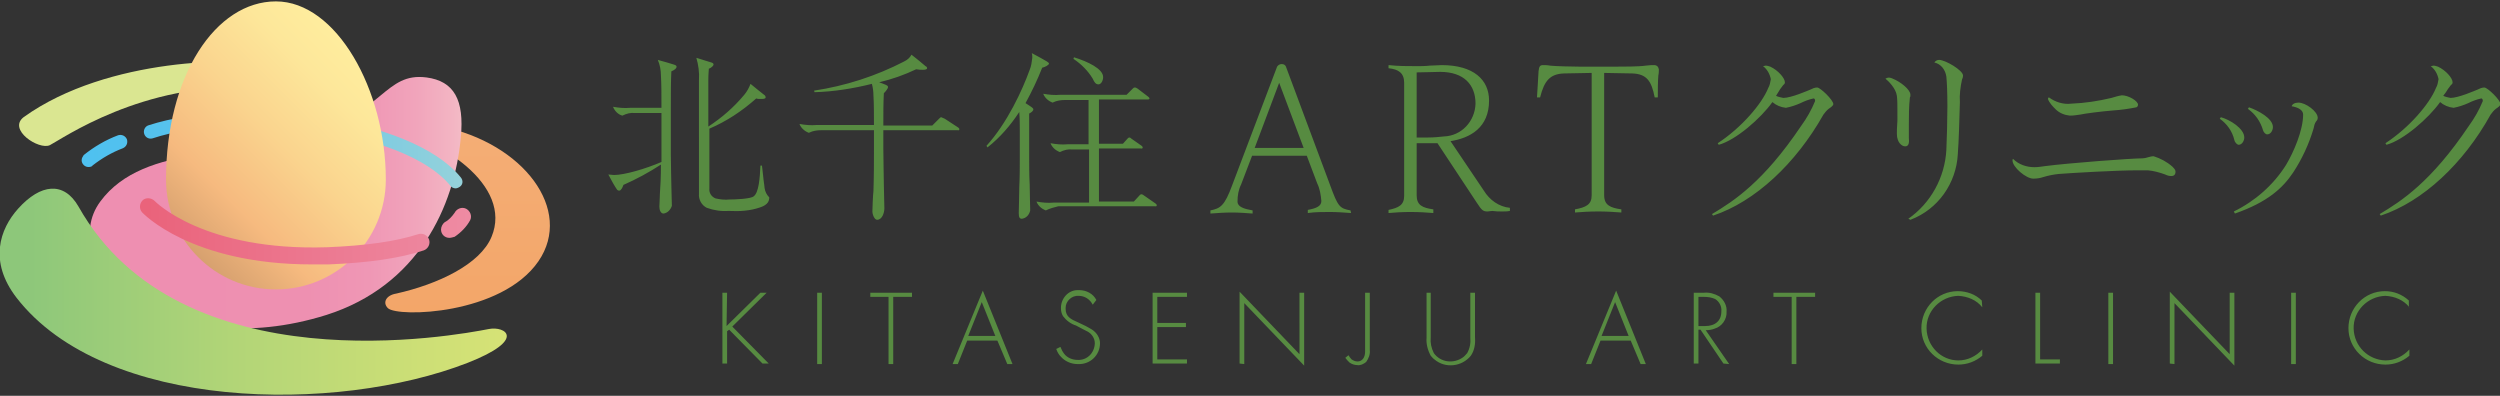
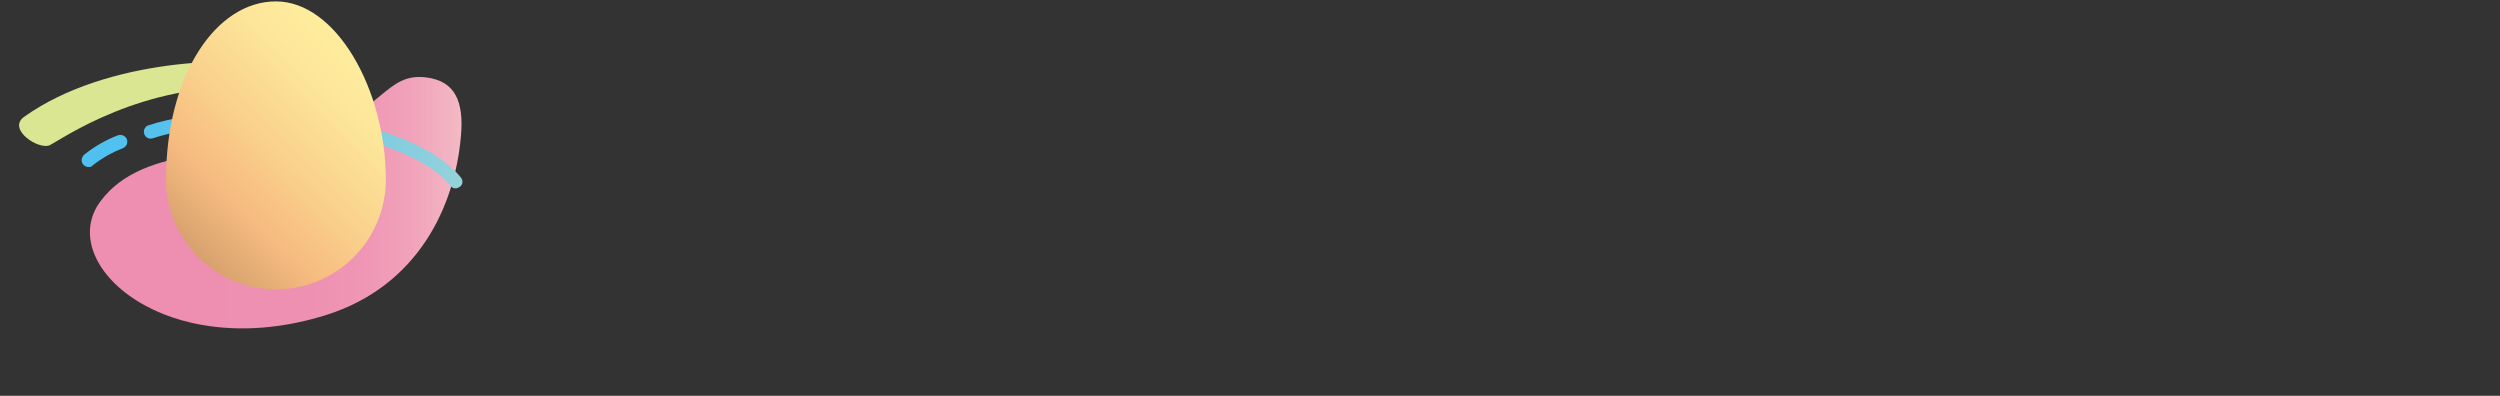
<svg xmlns="http://www.w3.org/2000/svg" version="1.1" id="lay" x="0" y="0" viewBox="0 0 480 76" style="enable-background:new 0 0 480 76" xml:space="preserve">
  <rect x="0" y="0" width="480" height="76" fill="#333333" stroke="none" />
  <style>.st2{fill:url(#SVGID_00000075123542771535301460000009404741691972531125_)}.st3{fill:url(#SVGID_00000146467423792969666450000009778652396519108225_)}.st4{fill:url(#SVGID_00000131346161246113098000000013332611519293744300_)}.st5{fill:url(#SVGID_00000119087662634457785330000016236395337634388658_)}.st6{fill:url(#SVGID_00000037667659226935668260000006512861620433734030_)}.st7{fill:url(#SVGID_00000044867976248818375900000012542347045897143941_)}</style>
-   <path d="M127.4 41c-.5 0-.8-.6-.8-1.3 0-.5.1-1.8.1-2.5.1-1.2.2-3.4.2-5.6-2.3 1.5-4.7 2.8-7.2 3.9-.2.6-.5 1.1-.8 1.1-.2 0-.4-.1-.5-.3-.3-.4-1.2-2-1.6-2.8.3 0 .7.1 1.1.1 2 0 6.1-1.2 9.1-2.5v-9.4h-5.1c-.8-.1-1.6.1-2.4.5-.8-.2-1.5-.9-1.8-1.7 1.1.2 2.2.3 3.3.2h6c0-2.4 0-4.6-.1-6.2 0-1-.2-2.1-.6-3 1.5.4 2.1.6 3.1.9.3.1.5.2.5.4 0 .3-.3.6-1 .9-.1 1.9-.1 4.2-.1 6.9v9.2c0 2 .1 4.9.1 5.8 0 1 .1 3.2.1 3.9-.2.7-.8 1.4-1.6 1.5zm12.6-.5c-1.5.1-2.9-.1-4.3-.6-1-.5-1.6-1.6-1.5-2.7V15.4c.1-1.5-.1-2.9-.5-4.3 1.2.4 2.3.7 2.9.9.3.1.4.2.4.4s-.4.6-.9.8c0 .3-.1.9-.1 2.1v9c2.6-1.7 4.9-3.7 6.9-6.1.5-.6.9-1.3 1.2-2.1 1 .8 1.8 1.5 2.6 2.1.2.1.3.3.3.5 0 .3-.5.3-1 .3-.3 0-.6 0-.8-.1-2.7 2.4-5.7 4.4-9 5.8v11.5c-.1.8.4 1.6 1.2 1.9.9.2 1.8.3 2.7.2 1 0 4-.1 4.6-.6 1-.7 1.2-3.6 1.3-5.9h.3c.1.7.2 1.9.3 2.7s.2 1.4.2 1.6c.1.7.4 1.3.9 1.8 0 .6-.2 1.4-1.7 1.9-2 .7-4 .8-6 .7zm28.4 1.7c-.5 0-.9-1-.9-1.6 0-.5.1-3.2.2-3.9.1-2.8.1-5.9.1-8V25h-10.1c-.8 0-1.6.1-2.4.5-.8-.3-1.5-.9-1.8-1.7 1.1.2 2.2.3 3.3.2h11c0-2.2 0-4.1-.1-5.7 0-.7-.1-1.5-.3-2.2-3.6.9-7.3 1.5-11 1.6l-.1-.3c6-.9 11.9-2.8 17.3-5.6.6-.3 1.1-.7 1.4-1.3.9.7 1.9 1.5 2.7 2.2.2.1.3.2.3.4s-.3.3-.8.3c-.4 0-.8 0-1.3-.1-2.3 1.1-4.6 1.9-7.1 2.5.5.2.9.3 1.3.5.2.1.4.2.4.4 0 .3-.4.8-.8 1.2-.1 1.9-.1 3.8-.1 6.2h9.4l1.4-1.4c.1-.1.2-.2.3-.2.2.1.5.2.7.3.9.6 1.7 1.1 2.6 1.7.1.1.2.2.2.3 0 .1-.1.3-.3.2h-14.3v3.5c0 2 .1 5.9.1 6.9s.1 3.8.1 4.6-.4 2.2-1.4 2.2zm27.8-.2c-.4 0-.6-.2-.6-1.1 0-.9.1-3 .1-4.9.1-2 .1-4.1.1-5.6v-5.3c0-.8 0-2.4-.1-3.6-1.7 2.6-3.7 4.9-6.1 6.8l-.2-.3c4-4.4 6.9-10.7 8.3-14.6.3-.7.4-1.5.5-2.3 0-.3 0-.6-.1-.9 1 .5 2.2 1.2 2.9 1.6.3.2.4.3.4.4 0 .3-.8.7-1.3.8-.9 2.3-2 4.6-3.2 6.8.5.3.9.6 1.2.8.1.1.3.2.3.4 0 .3-.4.6-.8.8v8.6c0 1.2 0 3.2.1 5.1 0 1.9.1 3.8.1 4.9-.2.9-.8 1.5-1.6 1.6zm4.6-1.6c-.8-.3-1.5-.9-1.8-1.7 1.1.2 2.2.3 3.3.2h6.8V28.7h-3.2c-.8-.1-1.6.1-2.4.5-.8-.3-1.5-.9-1.8-1.7 1.1.2 2.2.3 3.3.2h4v-8.5h-4.5c-.8 0-1.6.1-2.4.5-.8-.3-1.5-.9-1.8-1.7 1.1.2 2.2.3 3.3.2h12.7l1.2-1.2c.1-.1.2-.2.4-.2s.3.1.5.2c.7.5 1.4 1.1 2.1 1.6.1.1.2.2.2.3 0 .1-.1.2-.3.2H211v8.5h4.6l.9-1c.1-.1.2-.2.3-.2s.2 0 .4.2c.6.4 1.3.9 2 1.4.1.1.2.2.2.3 0 .2-.2.3-.3.2H211v10.2h6.7l1.1-1.2c.1-.1.2-.2.3-.2.2 0 .4.1.5.2.7.5 1.6 1.1 2.3 1.6.1.1.2.2.2.3s-.1.3-.3.2h-18.6c-.8.2-1.6.4-2.4.8zm5.3-29.1.1-.3c2.6.8 5.6 2.2 5.6 3.8 0 .7-.4 1.4-.9 1.4s-.8-.4-1.1-1.1c-.9-1.5-2.2-2.8-3.7-3.8zm53.3 29.6c-1.4-.1-2.7-.2-4.1-.2s-2.8 0-4.2.2v-.6c1.6-.3 2.6-.7 2.6-1.7-.1-1.2-.3-2.4-.8-3.4l-2-5.3h-10.5l-2.1 5.5c-.5 1-.7 2.1-.7 3.3 0 1 1.2 1.4 2.9 1.7v.6c-1.3-.1-2.6-.2-4-.2s-2.7.1-4.1.2v-.6c1.9-.4 2.7-.8 4.2-4.9l8.6-22.7c.2-.3.5-.5.9-.5s.7.2.8.5l8.5 22.8c1.5 4.1 1.8 4.4 3.9 4.8l.1.5zm-18.5-12.5h9.4l-4.7-12.5-4.7 12.5zm34.3 12.5c-1.1-.1-2.8-.2-4.4-.2-1.5 0-3.2.1-4.2.2v-.6c1.9-.4 3-.9 3-2.7V15.9c0-1.9-1.1-2.6-3-2.8v-.6c1.9.2 3.6.2 5.5.2.5 0 1.6 0 2.4-.1.7 0 1.7-.1 2.3-.1 6.1 0 9.1 2.8 9.1 6.8 0 5.2-3.6 7.2-7.4 7.8l6.4 9.5c1.1 1.8 2.9 3.1 5 3.3v.6c-.5.1-1 .1-1.5.1-.6 0-1.2 0-1.9-.1-.3 0-.6.1-.9.1-.8 0-1.1-.2-2-1.6L276 27.5h-4v10c0 1.9 1.1 2.4 3.2 2.7v.7zM272 26.4h2.2c1.1 0 2.1-.1 3-.2 3.4-.1 6-2.9 6.1-6.3 0-3.6-2.2-6.1-6.8-6.1-.6 0-3.4.1-4.5.1v12.5zm39.3 14.4c-1.2-.1-2.9-.2-4.4-.2-1.6 0-3.4.1-4.5.2v-.6c2.1-.4 3.2-.9 3.2-2.7V14l-5.3.1c-2.7.1-3.8 1.4-4.6 4.6h-.6c.1-1.3.2-3.4.3-5 .1-1 .3-1.2.9-1.2.3 0 .8 0 1.3.1.8.1 3.9.2 5.8.2h6.6c1.6 0 4.7 0 6-.2.8-.1 1.2-.1 1.6-.1.5 0 .8.3.9.8v.1c0 .2 0 .7-.1 1.1-.1 1.2-.1 2.9-.1 4.2h-.6c-.6-3.1-1.5-4.5-4.3-4.6L308 14v23.5c0 1.9 1.2 2.4 3.3 2.7v.6zm17.6.6-.2-.3c4.2-2.5 9.9-6.2 17.1-16.9 1.1-1.5 2-3.1 2.7-4.8 0-.3-.1-.5-.3-.5-.9.2-1.7.5-2.5.9-.9.4-1.8.7-2.8.9-1-.1-1.9-.5-2.6-1.1-2.2 3.1-7 7.3-10.3 8.2l-.2-.3c4.6-3 8.5-7.6 9.7-10.6.3-.5.4-1.1.5-1.7-.2-1-.7-1.9-1.5-2.5.2 0 .4-.1.5-.1.3 0 .6.1.9.2 1.5.7 2.8 2.2 2.8 3 0 .2-.1.4-.3.5-.2.3-.4.5-.6.8-.3.5-.5.8-.8 1.3.4.2.9.3 1.4.4 1.5 0 4.7-1.4 5.2-1.6.4-.2.8-.4 1.3-.4.6 0 3.1 2.4 3.1 3.2 0 .2-.3.5-.9.9-.4.3-.7.7-1 1.1-5.3 9.4-13.1 16.7-21.2 19.4zm36.9-13.3c-.7 0-1.6-.8-1.6-2.4 0-.3 0-1.4.1-2.5V21c0-.9 0-1.8-.1-2.6-.2-1.5-1.7-2.9-2.2-3.3.2-.1.4-.2.7-.2.2 0 .5.1.7.2 1.5.6 3.4 2.1 3.4 3.1 0 .2 0 .4-.1.5-.2 1.8-.2 3.6-.2 5.3v2.4c.1 1 0 1.7-.7 1.7zm.6 13.9c4.3-3 7-7.9 7.3-13.2.1-2.2.2-5.9.2-8.4 0-2.8-.1-4.7-.2-5.7-.2-1.3-1-2.4-2.3-2.7.2-.3.5-.5.9-.5 1.2 0 4.6 2 4.6 3 0 .3-.1.6-.2.8-.3 1.4-.5 2.9-.4 4.3-.1 3.3-.2 7.4-.4 10-.3 5.6-3.8 10.6-9.1 12.6l-.4-.2zm24-7.7c-1.4 0-4-2.2-4-3.5 0-.1 0-.2.1-.3 1.1 1.1 2.6 1.6 4.1 1.6.7 0 1.3-.1 2-.2 4.6-.6 16.6-1.5 18.8-1.5.3 0 .7-.1 1-.2.4-.1.7-.2 1.1-.2 1.3.4 2.6 1.1 3.6 2 .5.5.6.7.6 1 0 .4-.2.8-.8.8-.4 0-.8-.1-1.2-.3-1.1-.4-2.2-.7-3.3-.8h-1.9c-4.1 0-12.6.5-15.2.7-1 .1-2 .3-3 .6-.6.2-1.2.3-1.9.3zm7-12.1c-1-.1-2-.5-2.7-1.2-.6-.6-1.2-1.2-1.5-2 0-.1.1-.3.2-.3 1.2.9 2.8 1.4 4.3 1.2 2.6-.1 5.2-.5 7.7-1.1.7-.2 1.3-.4 2-.5 1.3 0 3.1 1.1 3.1 1.8 0 .2-.1.4-.3.5-1.5.3-2.9.5-4.4.6-2.5.2-5.5.6-6.4.8-.7.1-1.3.2-2 .2zm32.4 5.6c-.2 0-.7-.4-.8-.9-.4-1.7-1.4-3.1-2.8-4.1l.2-.3c1.8.5 4.5 2.2 4.5 3.9 0 .6-.4 1.4-1.1 1.4zm-.9 12.8c4.1-2 7.6-5.1 10-8.9 1.5-2.5 3.3-6.7 3.3-9.7 0-.9-1-1.4-2.2-1.6.1-.4.6-.7 1.3-.7 1.4 0 3.7 1.7 3.7 2.9 0 .3-.1.5-.3.7-.3.4-.4.9-.5 1.4-.9 3-2.2 5.8-3.9 8.4-2 3-4.9 5.7-11.2 7.9l-.2-.4zm6.4-14.8c-.3 0-.7-.4-.8-.8-.5-1.7-1.5-3.1-2.9-4.1l.2-.3c1.7.6 4.6 2.1 4.6 3.8 0 .6-.4 1.4-1.1 1.4zm21.8 15.6-.2-.3c4.2-2.5 9.9-6.2 17.1-16.9 1.1-1.5 2-3.1 2.7-4.8 0-.3-.1-.5-.3-.5-.9.2-1.7.5-2.5.9-.9.4-1.8.7-2.8.9-1-.1-1.9-.5-2.6-1.1-2.2 3.1-7 7.3-10.3 8.2l-.2-.3c4.6-3 8.5-7.6 9.7-10.6.3-.5.4-1.1.5-1.7-.2-1-.7-1.9-1.5-2.5.2 0 .4-.1.5-.1.3 0 .6.1.9.2 1.5.7 2.8 2.2 2.8 3 0 .2-.1.4-.3.5-.2.3-.4.5-.6.8-.3.5-.5.8-.9 1.3.4.2.9.3 1.4.4 1.5 0 4.7-1.4 5.2-1.6.4-.2.8-.4 1.3-.4.6 0 3.1 2.4 3.1 3.2 0 .2-.3.5-.9.9-.4.3-.7.7-1 1.1-5.2 9.4-13 16.7-21.1 19.4zM139.5 62.6l6.5-6.4h1.2l-6.6 6.5 7 7.1h-1.2l-6.4-6.5-.4.3v6.2h-.9V56.2h.9l-.1 6.4zm18.3-6.4v13.7h-.9V56.2h.9zm13.7.8v12.9h-.9V57h-3.5v-.8h8v.8h-3.6zm20 8.4h-5.8l-1.8 4.5h-1l5.8-14.1 5.7 14.1h-1l-1.9-4.5zm-.4-.9-2.6-6.5-2.6 6.5h5.2zm18.7-6c-.5-1-1.5-1.7-2.7-1.7-1.3-.1-2.5 1-2.5 2.3v.2c0 1.5 1 2 2.4 2.6.9.4 1.9.9 2.7 1.4.9.6 1.5 1.6 1.5 2.6 0 2.3-1.9 4.1-4.2 4h-.1c-1.2 0-2.4-.5-3.2-1.4-.4-.4-.7-.9-.9-1.5l.8-.4c.2.5.4.9.7 1.3.6.8 1.6 1.2 2.6 1.2 1.8.1 3.2-1.3 3.3-3.1v-.1c0-.9-.5-1.7-1.3-2.2-.4-.2-1.2-.6-2.3-1.2-1-.3-1.9-1-2.5-1.8-.3-.5-.4-1-.4-1.6 0-1.8 1.4-3.4 3.2-3.4h.3c1.4 0 2.7.7 3.3 1.9l-.7.9zm18.1-1.5h-5.7v5h5.5v.8h-5.5V69h5.7v.8h-6.6V56.2h6.6v.8zM238 69.8V56l11.5 12V56.2h.9v14l-11.5-12v11.7l-.9-.1zm25-13.6v11c.1.8-.2 1.6-.7 2.3-.5.4-1.1.7-1.7.6-.5 0-1.1-.2-1.5-.5-.3-.3-.6-.6-.8-.9l.6-.5c.2.3.4.6.6.8.3.2.7.4 1.1.4s.7-.1 1-.4c.4-.4.5-1 .5-1.5V56.2h.9zm11.7 0v8.6c-.1 1 .1 2 .6 3 1.3 1.8 3.8 2.1 5.6.8.3-.2.5-.5.8-.8.5-.9.7-1.9.6-3v-8.6h.9v8.6c.1 1.2-.1 2.5-.8 3.5-1.7 2.1-4.9 2.5-7 .7-.3-.2-.5-.5-.7-.7-.6-1.1-.9-2.3-.8-3.5v-8.6h.8zm38.4 9.2h-5.8l-1.8 4.5h-1l5.8-14.1 5.7 14.1h-1l-1.9-4.5zm-.4-.9-2.6-6.5-2.6 6.5h5.2zm18.2 5.3-4.4-6.5h-.4v6.5h-.9V56.2h2c1-.1 2 .2 2.9.7.9.7 1.5 1.8 1.4 2.9.1 1.5-.9 2.9-2.3 3.3-.5.2-1.1.3-1.7.3l4.5 6.5-1.1-.1zm-4.8-7.2h1.3c1.9 0 3.1-1 3.1-2.8.1-1-.4-1.9-1.2-2.4-.7-.3-1.4-.4-2.1-.4h-1.1v5.6zm18.8-5.6v12.9h-.9V57h-3.5v-.8h8v.8h-3.6zm35.7 2c-1.1-1.4-2.8-2.1-4.6-2.2-3.4.1-6.2 2.9-6.1 6.3s2.8 6.1 6.1 6.1c1.8 0 3.4-.8 4.6-2.1v1.2c-1.3 1.1-2.9 1.7-4.6 1.7-3.9 0-7.1-3.1-7.1-7s3.1-7.1 7-7.1c1.7 0 3.4.6 4.6 1.8l.1 1.3zm11.1-2.8V69h3.8v.8h-4.7V56.2h.9zm14 0v13.7h-.9V56.2h.9zm10.9 13.6V56l11.5 12V56.2h.9v14l-11.5-12v11.7l-.9-.1zm24.2-13.6v13.7h-.9V56.2h.9zm21.8 2.8c-1.1-1.4-2.8-2.1-4.6-2.2-3.4.1-6.2 2.9-6.1 6.3s2.8 6 6.1 6.1c1.8 0 3.4-.8 4.6-2.1v1.2c-1.3 1.1-2.9 1.7-4.6 1.7-3.9 0-7.1-3.1-7.1-7s3.1-7.1 7-7.1c1.7 0 3.3.6 4.6 1.8V59h.1z" style="fill:#578b41" />
  <g transform="translate(17.177 14.968)">
    <linearGradient id="SVGID_1_" gradientUnits="userSpaceOnUse" x1="-558.417" y1="96.107" x2="-558.417" y2="97.107" gradientTransform="matrix(34.987 0 0 36.912 19608.479 -3539.423)">
      <stop offset="0" style="stop-color:#f4ae76" />
      <stop offset="1" style="stop-color:#f3a669" />
    </linearGradient>
-     <path d="M57.3 44.2c1.9 1.8 21.8 1.3 28.9-9 6.8-9.9-2.9-22.7-18.7-25.9-9.9-2-18.4-1.2-11.7 0 11.7 2.1 25.5 11.4 21.4 21.2-2.2 5.3-10.3 9.1-18.3 10.9-1.9.3-2.7 1.7-1.6 2.8z" style="fill:url(#SVGID_1_)" />
    <linearGradient id="SVGID_00000139284952833038830080000002729007502812455566_" gradientUnits="userSpaceOnUse" x1="-562.302" y1="123.054" x2="-561.39" y2="123.054" gradientTransform="matrix(49.436 0 0 16.224 27840.281 -1991.435)">
      <stop offset=".003" style="stop-color:#dae691" />
      <stop offset=".197" style="stop-color:#dde789" />
      <stop offset=".479" style="stop-color:#e6ea76" />
      <stop offset=".815" style="stop-color:#f5ee56" />
      <stop offset="1" style="stop-color:#fff242" />
    </linearGradient>
    <path style="fill:url(#SVGID_00000139284952833038830080000002729007502812455566_)" d="M33.8-2.4c1.7.6 2 0 2.1 1.6.2 1.5-1.7 2.8-4.6 2.7-21-1.2-36.7 9.9-38.9 11-2.1 1-8.2-3-5-5.4C3.6-4.1 29.4-3.9 33.8-2.4z" />
    <linearGradient id="SVGID_00000047037113281796950930000002755846014018546853_" gradientUnits="userSpaceOnUse" x1="-565.681" y1="91.737" x2="-566.635" y2="91.737" gradientTransform="matrix(71.423 0 0 48.239 40481.805 -4401.358)">
      <stop offset="0" style="stop-color:#f9dad6" />
      <stop offset=".045" style="stop-color:#f6cbce" />
      <stop offset=".136" style="stop-color:#f3b5c3" />
      <stop offset=".243" style="stop-color:#f1a4bb" />
      <stop offset=".373" style="stop-color:#ef97b5" />
      <stop offset=".55" style="stop-color:#ee90b1" />
      <stop offset=".999" style="stop-color:#ee8fb1" />
    </linearGradient>
    <path style="fill:url(#SVGID_00000047037113281796950930000002755846014018546853_)" d="M2.1 23.7C10.5 12.3 30 15.3 42 11.3 56.5 6.5 56.8-1.1 64.7-.1c5.3.7 7.3 4.3 6.6 11.5-1.2 13.3-8.2 28.5-25.8 34.1-30.6 9.6-52.3-9.8-43.4-21.8z" />
    <linearGradient id="SVGID_00000154401698868972069770000001054239576406254509_" gradientUnits="userSpaceOnUse" x1="-566.958" y1="127.712" x2="-565.96" y2="127.712" gradientTransform="matrix(73.026 0 0 14.767 41401.043 -1872.058)">
      <stop offset=".003" style="stop-color:#4ec1f0" />
      <stop offset=".211" style="stop-color:#55c2ed" />
      <stop offset=".515" style="stop-color:#68c7e8" />
      <stop offset=".875" style="stop-color:#88cede" />
      <stop offset="1" style="stop-color:#95d2db" />
    </linearGradient>
    <path style="fill:url(#SVGID_00000154401698868972069770000001054239576406254509_)" d="M70.3 21.2c-.4 0-.8-.2-1-.5-8.9-10.9-40.8-14.5-57.2-9.1-.7.2-1.4-.2-1.6-.9-.2-.7.2-1.4.8-1.6 17.5-5.7 50.4-1.8 60 10 .5.6.4 1.4-.2 1.8-.3.2-.6.3-.8.3zM-.2 17.1c-.7 0-1.3-.6-1.3-1.3 0-.4.2-.7.4-1 2-1.6 4.2-2.9 6.6-3.8.7-.2 1.4.1 1.7.8.2.7-.1 1.4-.8 1.7-2.1.8-4 1.9-5.8 3.3-.1.2-.4.3-.8.3z" />
    <linearGradient id="SVGID_00000062873516197805501270000002874215248237571499_" gradientUnits="userSpaceOnUse" x1="-561.366" y1="90.124" x2="-560.745" y2="89.303" gradientTransform="matrix(42.261 0 0 55.367 23747.363 -4953.105)">
      <stop offset="0" style="stop-color:#d7a16f" />
      <stop offset=".235" style="stop-color:#f6ba7f" />
      <stop offset=".525" style="stop-color:#fad48e" />
      <stop offset=".804" style="stop-color:#fde79a" />
      <stop offset="1" style="stop-color:#ffee9e" />
    </linearGradient>
    <path style="fill:url(#SVGID_00000062873516197805501270000002874215248237571499_)" d="M56.9 19.5c0 11.7-9.5 21.1-21.1 21.1-11.7 0-21.1-9.5-21.1-21.1 0-19.9 9.5-34.2 21.1-34.2s21.1 17 21.1 34.2z" />
    <linearGradient id="SVGID_00000140716630824655227110000015001027711164311700_" gradientUnits="userSpaceOnUse" x1="-568.744" y1="95.216" x2="-567.755" y2="95.216" gradientTransform="matrix(97.275 0 0 39.564 55312.969 -3726.09)">
      <stop offset="0" style="stop-color:#8dc77a" />
      <stop offset=".416" style="stop-color:#b2d577" />
      <stop offset=".784" style="stop-color:#cddf76" />
      <stop offset="1" style="stop-color:#d8e376" />
    </linearGradient>
-     <path style="fill:url(#SVGID_00000140716630824655227110000015001027711164311700_)" d="M-2.1 24.7c-2.8-4.9-7.3-4.4-11.6.4-3.5 3.9-5.7 10.1-.3 17.1C2.9 64 47.4 64.5 72.6 54.7c11.5-4.5 7.2-7.1 4.1-6.5-6.2 1.2-59.2 11.2-78.8-23.5z" />
    <linearGradient id="SVGID_00000053541452814071282750000016113772549875992735_" gradientUnits="userSpaceOnUse" x1="-565.829" y1="136" x2="-564.83" y2="136" gradientTransform="matrix(63.519 0 0 12.731 35951.844 -1701.916)">
      <stop offset=".003" style="stop-color:#ea637b" />
      <stop offset="1" style="stop-color:#ee8ca4" />
    </linearGradient>
-     <path style="fill:url(#SVGID_00000053541452814071282750000016113772549875992735_)" d="M42.7 35.8c-23.3 0-32.5-9.9-32.6-10-.6-.7-.5-1.7.1-2.3s1.7-.5 2.3.1c.1.1 9.4 9.7 33.2 8.9 7.3-.3 13.1-1.1 17.4-2.5.9-.3 1.8.2 2.1 1 .3.9-.2 1.8-1 2.1-4.5 1.5-10.7 2.4-18.3 2.7h-3.2zm26.4-5.1c-.9 0-1.6-.7-1.6-1.6 0-.5.3-1.1.7-1.4.8-.4 1.4-1.1 1.9-1.8.4-.8 1.4-1.2 2.2-.8.8.4 1.2 1.4.8 2.2-.7 1.3-1.8 2.4-3 3.2-.4.1-.7.2-1 .2z" />
  </g>
</svg>